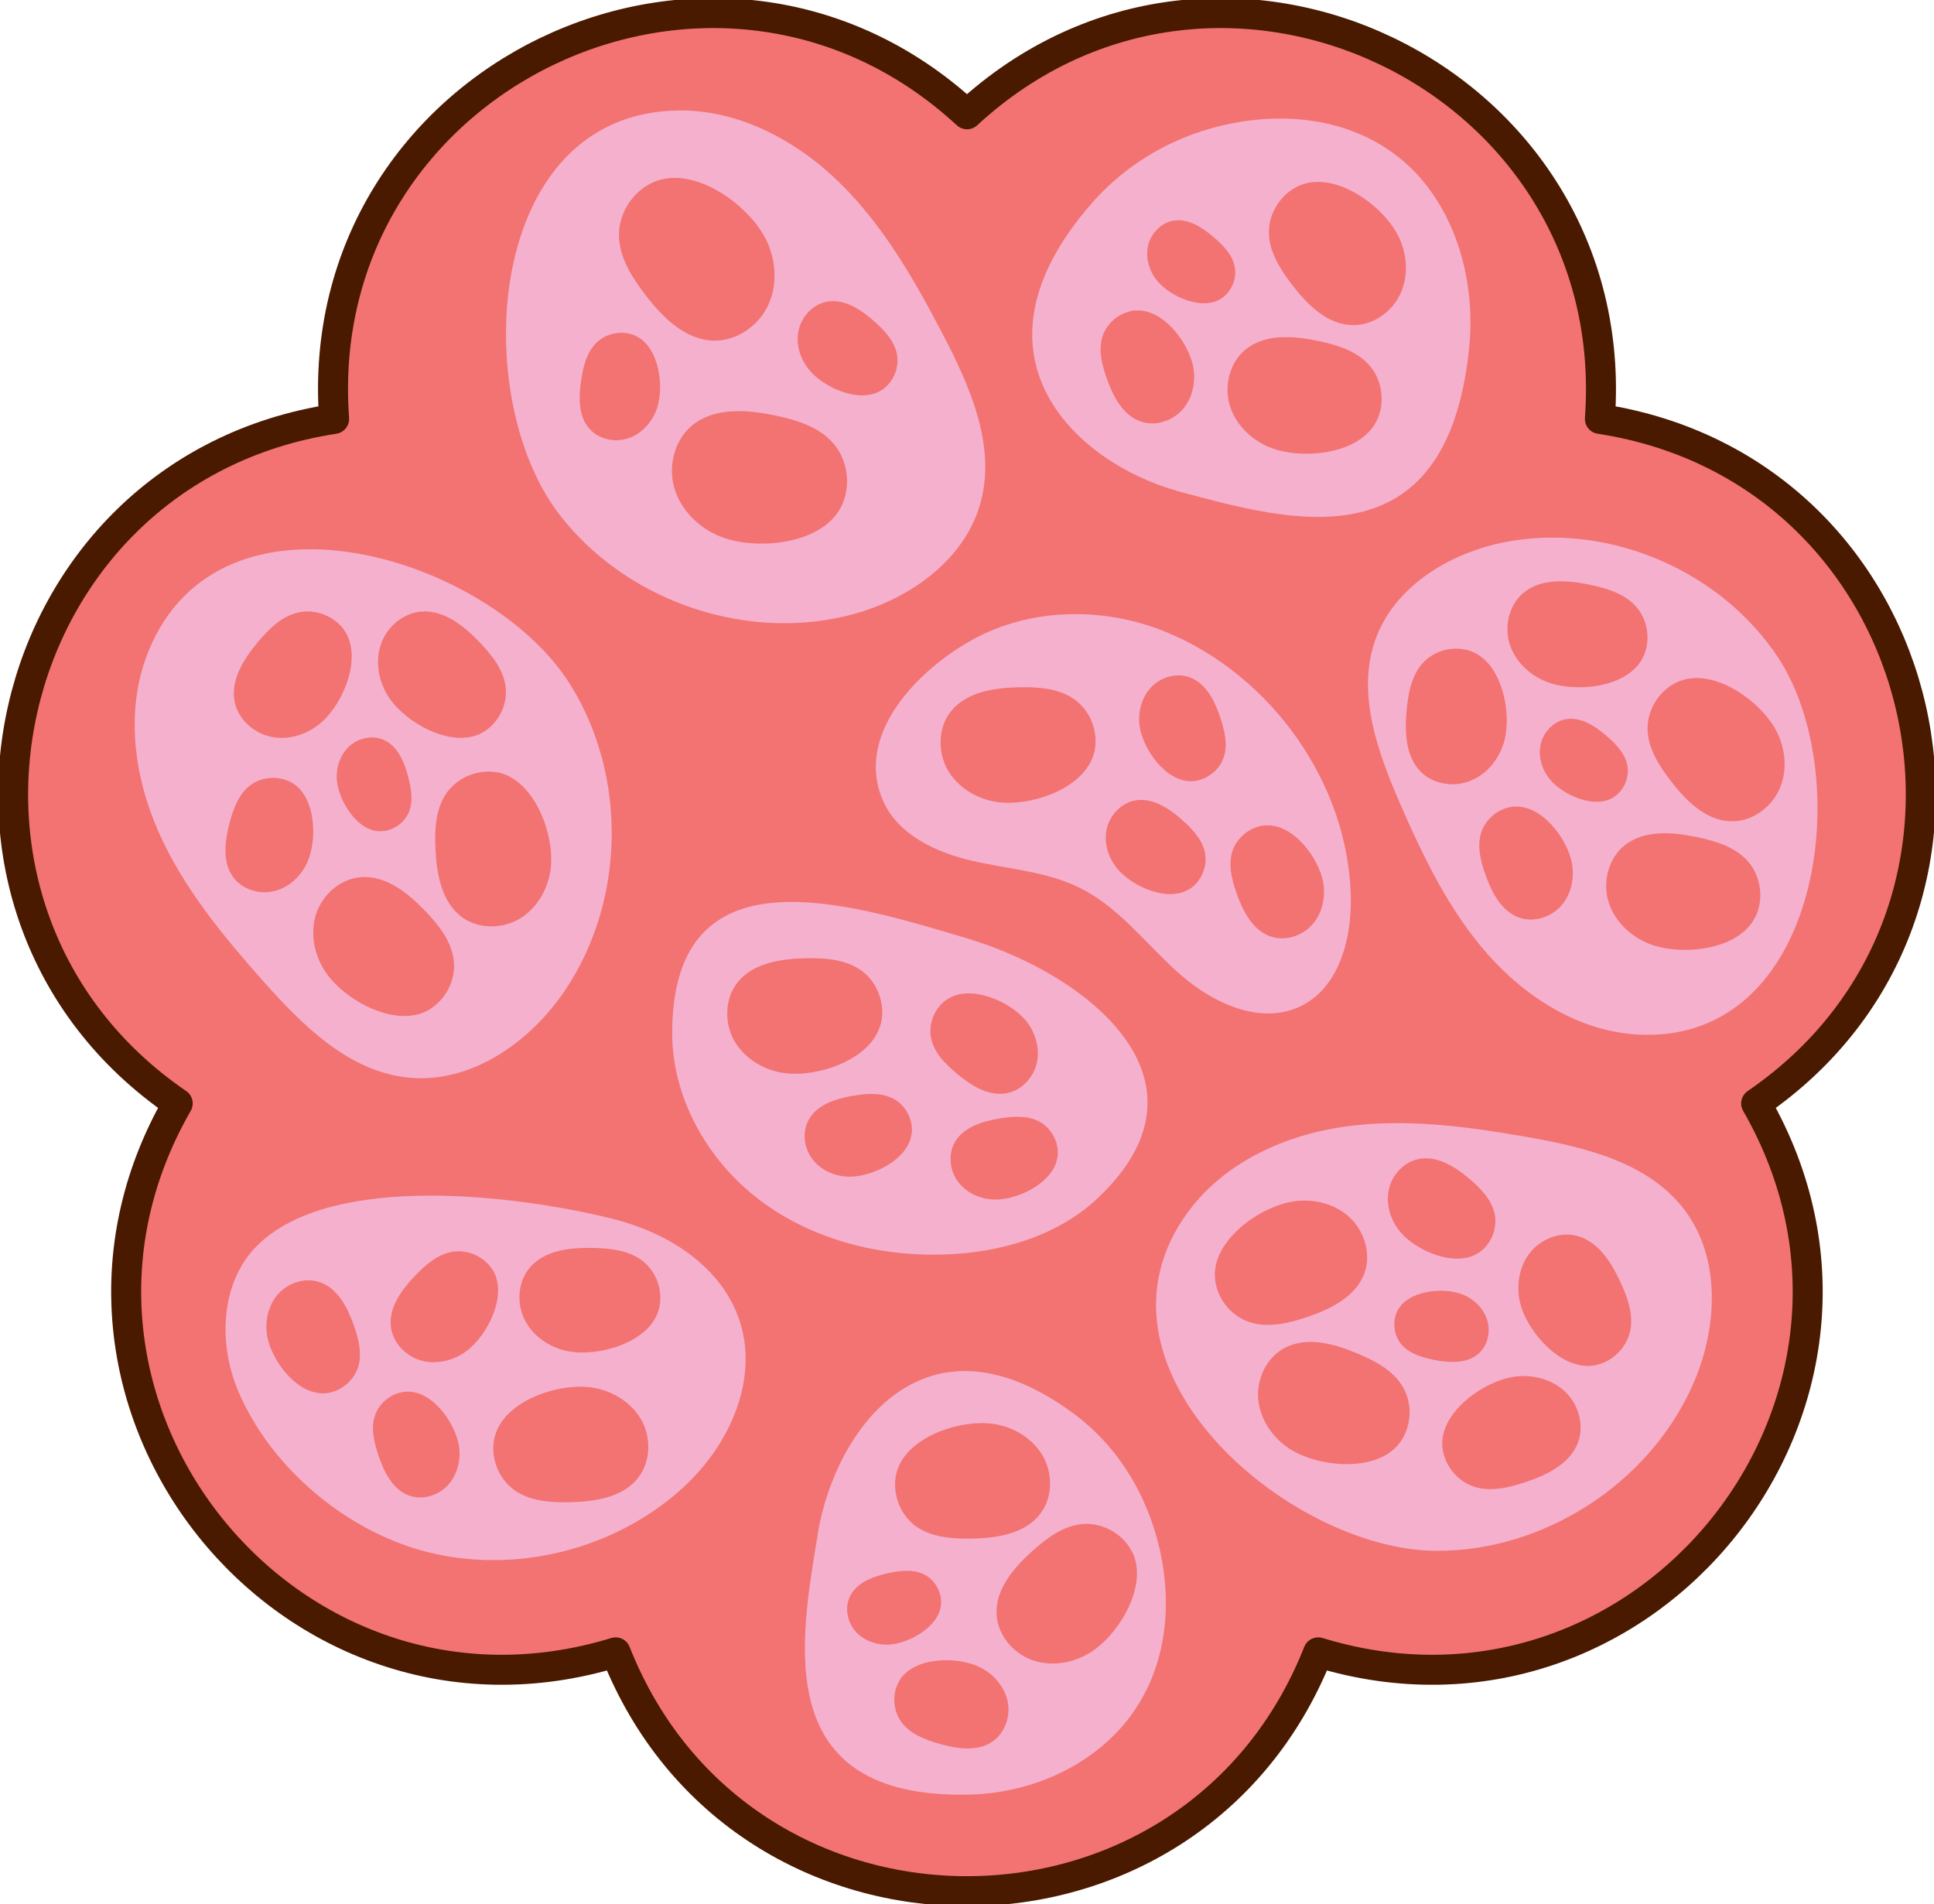
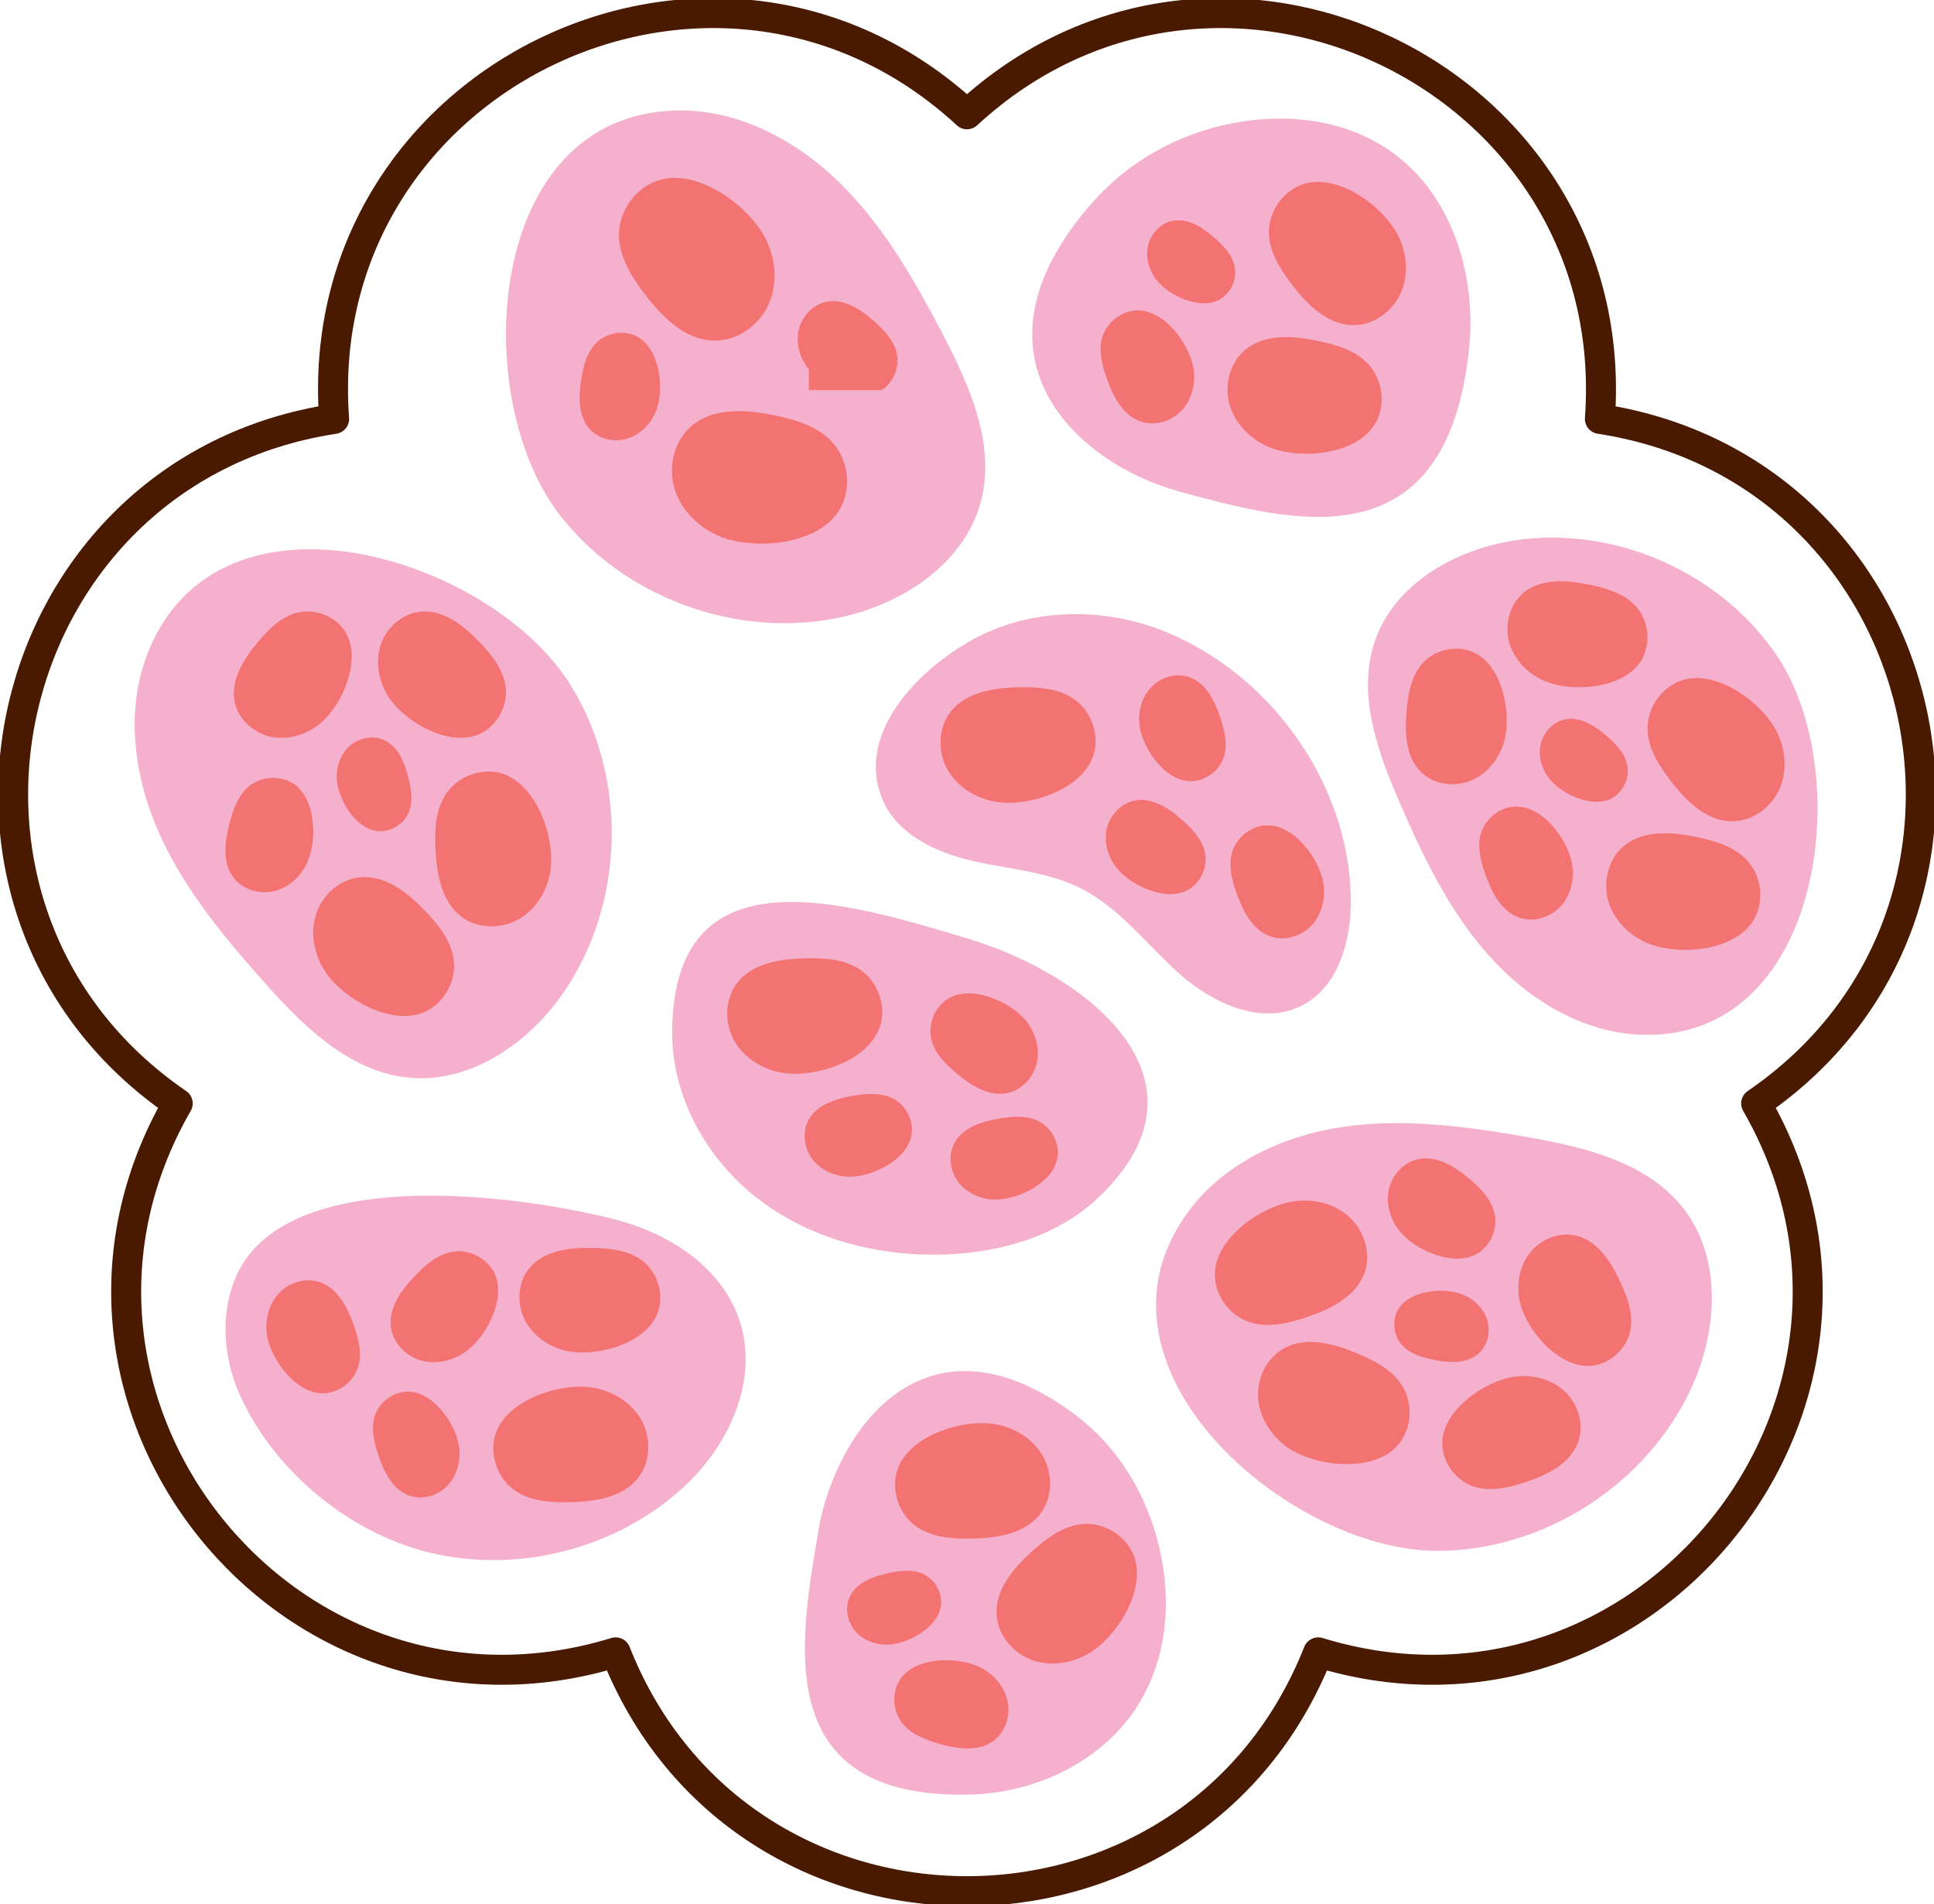
<svg xmlns="http://www.w3.org/2000/svg" class="" fill="none" viewBox="0 0 129 127" height="127" width="129">
  <g clip-path="url(#clip0_727_255)">
-     <path fill="#F27371" d="M64.5 7.622C81.28 -7.876 108.38 5.169 106.714 27.939C129.298 31.391 135.996 60.688 117.138 73.593C128.527 93.393 109.774 116.89 87.926 110.205C79.536 131.442 49.456 131.442 41.065 110.205C19.218 116.89 0.465 93.393 11.853 73.593C-6.996 60.688 -0.307 31.391 22.286 27.939C20.62 5.169 47.72 -7.876 64.5 7.622Z" />
    <path stroke-linejoin="round" stroke-linecap="round" stroke-width="2" stroke="#491900" d="M64.5 7.622C81.28 -7.876 108.38 5.169 106.714 27.939C129.298 31.391 135.996 60.688 117.138 73.593C128.527 93.393 109.774 116.89 87.926 110.205C79.536 131.442 49.456 131.442 41.065 110.205C19.218 116.89 0.465 93.393 11.853 73.593C-6.996 60.688 -0.307 31.391 22.286 27.939C20.62 5.169 47.72 -7.876 64.5 7.622Z" />
    <path fill="#F5B0CE" d="M9.881 43.49C8.355 47.292 8.907 51.69 10.556 55.44C12.204 59.19 14.86 62.405 17.587 65.471C20.2 68.415 23.268 71.446 27.187 71.867C31.36 72.314 35.323 69.554 37.672 66.076C41.705 60.109 41.855 51.769 38.041 45.663C32.772 37.208 14.703 31.496 9.881 43.481V43.49Z" />
    <path fill="#F5B0CE" d="M45.177 7.368C49.245 7.289 53.138 9.366 56.04 12.222C58.942 15.078 60.993 18.67 62.878 22.279C64.684 25.74 66.42 29.656 65.429 33.432C64.377 37.462 60.406 40.161 56.346 41.107C49.385 42.736 41.591 39.933 37.26 34.247C31.272 26.38 32.342 7.605 45.177 7.368Z" />
    <path fill="#F5B0CE" d="M79.273 80.794C81.692 77.518 85.699 75.695 89.732 75.135C93.765 74.574 97.868 75.135 101.874 75.835C105.723 76.51 109.888 77.518 112.29 80.602C114.85 83.887 114.578 88.679 112.86 92.473C109.923 98.982 102.953 103.468 95.799 103.433C85.909 103.389 71.645 91.124 79.264 80.803L79.273 80.794Z" />
    <path fill="#F5B0CE" d="M109.274 69.002C105.381 68.801 101.813 66.567 99.236 63.649C96.658 60.732 94.94 57.166 93.388 53.6C91.897 50.175 90.503 46.328 91.696 42.789C92.967 39.013 96.939 36.709 100.866 36.069C107.617 34.974 114.867 38.172 118.62 43.884C123.81 51.795 121.539 69.633 109.274 69.002Z" />
    <path fill="#F5B0CE" d="M17.122 83.107C14.694 85.561 14.545 89.617 15.895 92.797C18.087 97.931 23.145 102.171 28.537 103.521C34.472 105.01 41.118 103.319 45.615 99.166C49.491 95.592 51.489 89.696 47.737 85.271C45.957 83.169 43.354 81.89 40.671 81.241C34.578 79.752 22.146 78.131 17.166 83.064C17.149 83.081 17.14 83.09 17.122 83.107Z" />
    <path fill="#F5B0CE" d="M78.519 32.74C71.733 30.839 64 23.69 72.776 13.606C75.617 10.347 79.325 8.656 82.814 8.113C86.918 7.473 90.959 8.314 93.896 11.004C96.825 13.694 98.534 18.328 97.973 23.41C96.404 37.813 85.927 34.729 78.685 32.793C78.633 32.775 78.58 32.766 78.519 32.749V32.74Z" />
    <path fill="#F5B0CE" d="M64.816 62.685C72.382 65.015 81.579 71.998 73.241 79.892C70.541 82.45 66.727 83.545 63.01 83.668C58.644 83.817 54.164 82.678 50.683 80.049C47.202 77.421 44.818 73.225 44.835 68.853C44.87 56.482 56.566 60.214 64.64 62.624C64.702 62.641 64.763 62.659 64.824 62.676L64.816 62.685Z" />
    <path fill="#F5B0CE" d="M54.576 102.101C55.777 95.329 61.677 87.014 71.54 94.225C74.731 96.555 76.555 99.919 77.326 103.214C78.229 107.086 77.782 111.081 75.564 114.235C73.346 117.389 69.261 119.597 64.596 119.693C51.367 119.956 53.357 109.487 54.558 102.267C54.567 102.215 54.576 102.162 54.584 102.101H54.576Z" />
    <path fill="#F5B0CE" d="M58.88 53.364C59.862 55.659 62.413 56.851 64.842 57.411C67.27 57.972 69.848 58.121 72.075 59.242C74.714 60.565 76.52 63.062 78.738 65.007C80.956 66.952 84.165 68.406 86.804 67.084C89.32 65.831 90.162 62.624 90.1 59.821C89.942 52.225 84.761 44.997 77.73 42.132C73.662 40.476 68.805 40.511 64.912 42.64C61.335 44.594 56.978 48.904 58.88 53.364Z" />
    <path fill="#F27371" d="M43.687 12.108C42.267 12.677 41.276 14.158 41.285 15.682C41.293 17.145 42.135 18.468 43.02 19.634C44.178 21.149 45.686 22.665 47.588 22.718C49.131 22.761 50.613 21.727 51.253 20.326C51.893 18.924 51.753 17.224 51.034 15.858C49.85 13.606 46.308 11.056 43.687 12.108Z" />
    <path fill="#F27371" d="M56.092 33.826C56.794 32.468 56.575 30.699 55.566 29.551C54.602 28.447 53.094 28 51.665 27.702C49.806 27.317 47.667 27.159 46.185 28.359C44.984 29.341 44.546 31.084 44.984 32.565C45.423 34.045 46.641 35.237 48.079 35.798C50.446 36.726 54.795 36.332 56.092 33.826Z" />
    <path fill="#F27371" d="M86.751 12.344C85.506 12.844 84.629 14.149 84.638 15.489C84.638 16.777 85.383 17.943 86.164 18.968C87.181 20.299 88.513 21.64 90.188 21.684C91.547 21.727 92.844 20.816 93.414 19.581C93.984 18.346 93.852 16.848 93.221 15.647C92.178 13.667 89.066 11.424 86.76 12.344H86.751Z" />
    <path fill="#F27371" d="M72.978 50.227C73.311 48.93 72.776 47.45 71.689 46.661C70.646 45.908 69.269 45.811 67.972 45.838C66.297 45.873 64.43 46.153 63.404 47.476C62.571 48.545 62.536 50.131 63.194 51.322C63.86 52.505 65.14 53.285 66.481 53.486C68.691 53.819 72.347 52.627 72.969 50.227H72.978Z" />
    <path fill="#F27371" d="M91.801 28.123C92.415 26.931 92.222 25.372 91.336 24.365C90.486 23.392 89.162 22.998 87.9 22.735C86.26 22.393 84.375 22.253 83.078 23.313C82.025 24.172 81.64 25.714 82.017 27.01C82.403 28.316 83.472 29.358 84.743 29.858C86.821 30.672 90.652 30.331 91.792 28.123H91.801Z" />
    <path fill="#F27371" d="M98.148 43.446C97.052 43.026 95.711 43.341 94.913 44.208C94.15 45.041 93.931 46.232 93.826 47.353C93.686 48.816 93.747 50.464 94.79 51.497C95.641 52.33 97.017 52.522 98.122 52.058C99.227 51.602 100.033 50.56 100.34 49.412C100.849 47.52 100.182 44.217 98.148 43.446Z" />
    <path fill="#F27371" d="M109.563 43.893C110.124 42.807 109.949 41.387 109.142 40.476C108.371 39.591 107.17 39.232 106.021 38.995C104.531 38.689 102.821 38.557 101.638 39.521C100.682 40.301 100.331 41.703 100.673 42.885C101.024 44.068 101.997 45.023 103.154 45.47C105.048 46.215 108.529 45.899 109.563 43.893Z" />
    <path fill="#F27371" d="M42.407 22.402C41.556 22.008 40.478 22.192 39.803 22.84C39.154 23.462 38.917 24.391 38.777 25.276C38.593 26.423 38.549 27.737 39.321 28.605C39.952 29.314 41.03 29.533 41.925 29.227C42.819 28.92 43.511 28.14 43.818 27.247C44.318 25.775 43.967 23.129 42.398 22.402H42.407Z" />
    <path fill="#F27371" d="M75.74 20.702C74.74 20.781 73.828 21.508 73.53 22.463C73.25 23.383 73.513 24.373 73.837 25.284C74.258 26.458 74.907 27.711 76.09 28.114C77.046 28.447 78.177 28.088 78.852 27.343C79.527 26.599 79.772 25.503 79.597 24.505C79.299 22.866 77.589 20.571 75.74 20.711V20.702Z" />
    <path fill="#F27371" d="M84.401 55.045C83.402 55.124 82.49 55.851 82.192 56.806C81.912 57.726 82.175 58.716 82.499 59.627C82.92 60.801 83.569 62.054 84.752 62.457C85.708 62.79 86.839 62.431 87.514 61.686C88.189 60.942 88.434 59.846 88.259 58.848C87.961 57.209 86.251 54.914 84.401 55.054V55.045Z" />
-     <path fill="#F27371" d="M58.81 26.02C59.59 25.512 60.011 24.496 59.818 23.585C59.634 22.709 58.968 22.017 58.302 21.421C57.425 20.65 56.338 19.923 55.189 20.115C54.26 20.273 53.497 21.07 53.278 21.99C53.059 22.91 53.357 23.909 53.953 24.645C54.935 25.854 57.364 26.958 58.81 26.012V26.02Z" />
+     <path fill="#F27371" d="M58.81 26.02C59.59 25.512 60.011 24.496 59.818 23.585C59.634 22.709 58.968 22.017 58.302 21.421C57.425 20.65 56.338 19.923 55.189 20.115C54.26 20.273 53.497 21.07 53.278 21.99C53.059 22.91 53.357 23.909 53.953 24.645V26.02Z" />
    <path fill="#F27371" d="M79.518 52.102C80.448 52.058 81.324 51.401 81.622 50.516C81.912 49.666 81.684 48.737 81.403 47.879C81.035 46.775 80.465 45.592 79.378 45.18C78.492 44.847 77.432 45.145 76.783 45.837C76.134 46.521 75.88 47.528 76.02 48.466C76.257 49.999 77.791 52.181 79.518 52.102Z" />
    <path fill="#F27371" d="M79.36 59.286C80.141 58.778 80.561 57.761 80.368 56.85C80.184 55.974 79.518 55.282 78.852 54.686C77.975 53.915 76.888 53.188 75.74 53.381C74.81 53.539 74.047 54.336 73.828 55.256C73.609 56.176 73.907 57.175 74.503 57.91C75.485 59.12 77.914 60.223 79.36 59.277V59.286Z" />
    <path fill="#F27371" d="M58.749 68.301C59.082 67.005 58.547 65.524 57.46 64.736C56.417 63.982 55.04 63.886 53.743 63.912C52.068 63.947 50.201 64.227 49.175 65.55C48.342 66.619 48.307 68.205 48.965 69.396C49.631 70.579 50.911 71.359 52.252 71.56C54.462 71.893 58.117 70.702 58.74 68.301H58.749Z" />
    <path fill="#F27371" d="M63.15 66.663C62.326 67.223 61.896 68.319 62.115 69.291C62.326 70.228 63.053 70.956 63.79 71.578C64.745 72.384 65.929 73.146 67.156 72.909C68.156 72.717 68.954 71.849 69.164 70.859C69.374 69.869 69.041 68.8 68.393 68.029C67.314 66.759 64.684 65.62 63.159 66.663H63.15Z" />
    <path fill="#F27371" d="M60.818 75.59C60.914 74.662 60.397 73.698 59.573 73.269C58.775 72.857 57.819 72.927 56.934 73.076C55.785 73.269 54.532 73.645 53.953 74.662C53.489 75.485 53.62 76.58 54.199 77.325C54.777 78.079 55.733 78.481 56.68 78.481C58.231 78.481 60.634 77.299 60.809 75.582L60.818 75.59Z" />
    <path fill="#F27371" d="M70.549 77.115C70.646 76.186 70.129 75.222 69.304 74.793C68.507 74.381 67.551 74.451 66.665 74.6C65.517 74.793 64.263 75.17 63.685 76.186C63.22 77.01 63.351 78.105 63.93 78.85C64.509 79.603 65.464 80.006 66.411 80.006C67.963 80.006 70.365 78.823 70.54 77.106L70.549 77.115Z" />
    <path fill="#F27371" d="M33 95.802C32.666 97.099 33.201 98.579 34.288 99.368C35.332 100.121 36.708 100.217 38.006 100.191C39.68 100.156 41.548 99.876 42.573 98.553C43.406 97.484 43.441 95.898 42.784 94.707C42.117 93.524 40.837 92.744 39.496 92.543C37.287 92.21 33.631 93.401 33.008 95.802H33Z" />
    <path fill="#F27371" d="M21.681 92.928C22.681 92.849 23.592 92.122 23.89 91.167C24.171 90.247 23.908 89.257 23.584 88.346C23.163 87.172 22.514 85.919 21.331 85.516C20.375 85.183 19.244 85.543 18.569 86.287C17.894 87.032 17.648 88.127 17.824 89.126C18.122 90.764 19.831 93.06 21.681 92.919V92.928Z" />
    <path fill="#F27371" d="M27.117 92.815C26.188 92.858 25.311 93.516 25.013 94.4C24.723 95.25 24.951 96.179 25.232 97.037C25.6 98.141 26.17 99.324 27.257 99.736C28.143 100.069 29.203 99.771 29.852 99.079C30.501 98.387 30.755 97.388 30.615 96.45C30.378 94.917 28.844 92.736 27.117 92.815Z" />
    <path fill="#F27371" d="M32.886 84.745C32.351 83.843 31.237 83.317 30.203 83.484C29.203 83.641 28.397 84.351 27.695 85.078C26.784 86.024 25.916 87.207 26.073 88.504C26.205 89.555 27.064 90.457 28.09 90.738C29.116 91.027 30.255 90.747 31.106 90.116C32.509 89.082 33.876 86.401 32.886 84.728V84.745Z" />
    <path fill="#F27371" d="M81.464 19.905C82.148 19.458 82.525 18.565 82.35 17.767C82.192 16.997 81.605 16.383 81.008 15.866C80.237 15.192 79.281 14.552 78.264 14.719C77.44 14.859 76.774 15.56 76.581 16.374C76.388 17.189 76.651 18.065 77.177 18.714C78.037 19.774 80.184 20.746 81.456 19.914L81.464 19.905Z" />
    <path fill="#F27371" d="M59.801 98.22C59.468 99.517 59.994 100.997 61.081 101.786C62.124 102.539 63.501 102.636 64.789 102.618C66.464 102.592 68.331 102.312 69.366 100.989C70.207 99.92 70.243 98.334 69.576 97.142C68.91 95.951 67.63 95.171 66.288 94.97C64.079 94.637 60.423 95.82 59.801 98.22Z" />
    <path fill="#F27371" d="M75.511 103.503C74.915 102.302 73.539 101.532 72.206 101.645C70.918 101.759 69.822 102.583 68.857 103.45C67.612 104.572 66.385 106 66.473 107.673C66.543 109.031 67.551 110.249 68.831 110.713C70.111 111.177 71.593 110.932 72.741 110.205C74.635 109.013 76.625 105.728 75.52 103.503H75.511Z" />
    <path fill="#F27371" d="M60.02 112.045C59.485 112.895 59.538 114.06 60.134 114.866C60.704 115.637 61.668 116.013 62.589 116.285C63.79 116.635 65.175 116.855 66.201 116.154C67.034 115.575 67.419 114.463 67.209 113.473C66.999 112.483 66.271 111.642 65.359 111.195C63.86 110.459 60.993 110.485 60.011 112.053L60.02 112.045Z" />
    <path fill="#F27371" d="M62.773 106.964C62.817 106.14 62.317 105.317 61.572 104.975C60.853 104.651 60.02 104.756 59.248 104.922C58.249 105.141 57.162 105.536 56.706 106.447C56.329 107.191 56.504 108.146 57.039 108.777C57.574 109.408 58.442 109.723 59.275 109.688C60.642 109.618 62.694 108.471 62.773 106.955V106.964Z" />
    <path fill="#F27371" d="M112.009 45.435C110.764 45.934 109.888 47.24 109.896 48.58C109.896 49.868 110.642 51.033 111.422 52.058C112.439 53.39 113.771 54.73 115.446 54.774C116.805 54.818 118.102 53.907 118.672 52.672C119.242 51.436 119.111 49.938 118.479 48.738C117.436 46.758 114.324 44.515 112.018 45.435H112.009Z" />
    <path fill="#F27371" d="M117.059 61.213C117.673 60.022 117.48 58.462 116.595 57.455C115.744 56.482 114.42 56.088 113.158 55.825C111.518 55.483 109.633 55.343 108.336 56.403C107.284 57.262 106.898 58.804 107.275 60.1C107.661 61.406 108.73 62.448 110.002 62.948C112.079 63.763 115.911 63.421 117.05 61.213H117.059Z" />
    <path fill="#F27371" d="M100.998 53.793C99.998 53.872 99.086 54.599 98.788 55.554C98.508 56.474 98.771 57.464 99.095 58.375C99.516 59.549 100.165 60.802 101.348 61.205C102.304 61.538 103.435 61.178 104.11 60.434C104.785 59.689 105.031 58.594 104.855 57.595C104.557 55.957 102.848 53.662 100.998 53.802V53.793Z" />
    <path fill="#F27371" d="M107.652 53.153C108.336 52.706 108.713 51.813 108.537 51.016C108.38 50.245 107.792 49.631 107.196 49.114C106.425 48.44 105.469 47.8 104.452 47.967C103.628 48.107 102.961 48.808 102.769 49.623C102.576 50.437 102.839 51.313 103.365 51.962C104.224 53.022 106.372 53.994 107.643 53.162L107.652 53.153Z" />
    <path fill="#F27371" d="M106.311 91.071C107.477 90.887 108.476 89.941 108.73 88.793C108.976 87.689 108.564 86.55 108.09 85.525C107.477 84.193 106.6 82.792 105.18 82.424C104.022 82.126 102.734 82.651 102.015 83.598C101.296 84.544 101.112 85.849 101.419 86.997C101.927 88.889 104.163 91.412 106.311 91.071Z" />
    <path fill="#F27371" d="M96.202 96.389C96.263 97.607 97.123 98.746 98.28 99.14C99.393 99.517 100.612 99.228 101.725 98.86C103.172 98.386 104.715 97.633 105.25 96.214C105.688 95.057 105.294 93.673 104.399 92.823C103.505 91.973 102.181 91.641 100.963 91.825C98.955 92.131 96.097 94.146 96.202 96.398V96.389Z" />
    <path fill="#F27371" d="M93.318 96.284C94.15 95.233 94.256 93.665 93.572 92.499C92.914 91.387 91.696 90.747 90.503 90.256C88.96 89.608 87.137 89.118 85.664 89.915C84.463 90.563 83.796 92 83.928 93.349C84.059 94.698 84.919 95.934 86.067 96.661C87.961 97.852 91.783 98.238 93.318 96.284Z" />
    <path fill="#F27371" d="M81.035 85.149C81.096 86.489 82.043 87.742 83.323 88.171C84.55 88.583 85.892 88.268 87.111 87.865C88.697 87.339 90.398 86.516 90.994 84.956C91.477 83.686 91.038 82.161 90.056 81.224C89.074 80.286 87.619 79.918 86.269 80.129C84.059 80.462 80.912 82.678 81.035 85.157V85.149Z" />
    <path fill="#F27371" d="M98.657 83.536C99.481 82.976 99.911 81.881 99.683 80.908C99.463 79.971 98.745 79.243 98.008 78.621C97.052 77.815 95.869 77.062 94.641 77.299C93.642 77.491 92.844 78.359 92.634 79.349C92.423 80.339 92.757 81.407 93.414 82.178C94.493 83.449 97.123 84.579 98.657 83.536Z" />
    <path fill="#F27371" d="M93.212 87.417C92.844 88.153 92.967 89.108 93.519 89.713C94.045 90.3 94.861 90.536 95.632 90.694C96.64 90.896 97.789 90.966 98.578 90.317C99.218 89.783 99.446 88.846 99.2 88.048C98.955 87.251 98.297 86.62 97.517 86.322C96.237 85.832 93.896 86.068 93.212 87.426V87.417Z" />
    <path fill="#F27371" d="M22.979 42.053C22.312 41.08 21.024 40.59 19.875 40.852C18.77 41.107 17.92 41.965 17.192 42.833C16.254 43.954 15.369 45.356 15.649 46.792C15.877 47.958 16.912 48.895 18.078 49.14C19.244 49.386 20.498 48.983 21.401 48.212C22.891 46.941 24.206 43.84 22.97 42.053H22.979Z" />
    <path fill="#F27371" d="M32.141 48.878C33.219 48.299 33.876 47.029 33.727 45.82C33.587 44.655 32.798 43.682 31.991 42.833C30.939 41.737 29.598 40.66 28.081 40.791C26.845 40.896 25.767 41.851 25.39 43.025C25.004 44.199 25.276 45.54 25.968 46.556C27.108 48.238 30.159 49.947 32.149 48.878H32.141Z" />
    <path fill="#F27371" d="M43.923 87.4C44.274 86.235 43.845 84.868 42.88 84.115C41.96 83.388 40.715 83.256 39.54 83.23C38.014 83.195 36.314 83.388 35.332 84.553C34.534 85.499 34.446 86.936 35.007 88.04C35.568 89.144 36.699 89.897 37.918 90.125C39.917 90.501 43.275 89.555 43.923 87.4Z" />
    <path fill="#F27371" d="M33.28 51.532C31.974 51.243 30.51 51.822 29.756 52.934C29.037 54.003 28.984 55.379 29.046 56.666C29.133 58.34 29.475 60.197 30.825 61.178C31.921 61.976 33.508 61.967 34.674 61.266C35.84 60.565 36.577 59.26 36.734 57.91C36.997 55.694 35.691 52.076 33.271 51.532H33.28Z" />
    <path fill="#F27371" d="M28.52 67.398C29.703 66.759 30.431 65.366 30.264 64.034C30.106 62.755 29.247 61.678 28.353 60.749C27.196 59.54 25.723 58.366 24.048 58.506C22.689 58.62 21.506 59.671 21.085 60.959C20.664 62.256 20.962 63.719 21.725 64.849C22.979 66.698 26.337 68.573 28.52 67.398Z" />
    <path fill="#F27371" d="M19.472 52.207C18.604 51.708 17.438 51.787 16.649 52.409C15.895 53.005 15.553 53.977 15.307 54.906C14.992 56.115 14.816 57.508 15.562 58.515C16.167 59.33 17.298 59.672 18.28 59.435C19.262 59.199 20.086 58.436 20.498 57.508C21.181 55.992 21.067 53.127 19.463 52.198L19.472 52.207Z" />
    <path fill="#F27371" d="M25.32 55.44C26.144 55.457 26.95 54.932 27.266 54.178C27.573 53.451 27.433 52.619 27.24 51.857C26.985 50.867 26.556 49.789 25.626 49.36C24.872 49.009 23.917 49.211 23.303 49.771C22.689 50.332 22.4 51.208 22.47 52.032C22.584 53.398 23.803 55.405 25.32 55.44Z" />
  </g>
  <defs>
    <clipPath id="clip0_727_255">
      <rect fill="white" height="127" width="129" />
    </clipPath>
  </defs>
</svg>